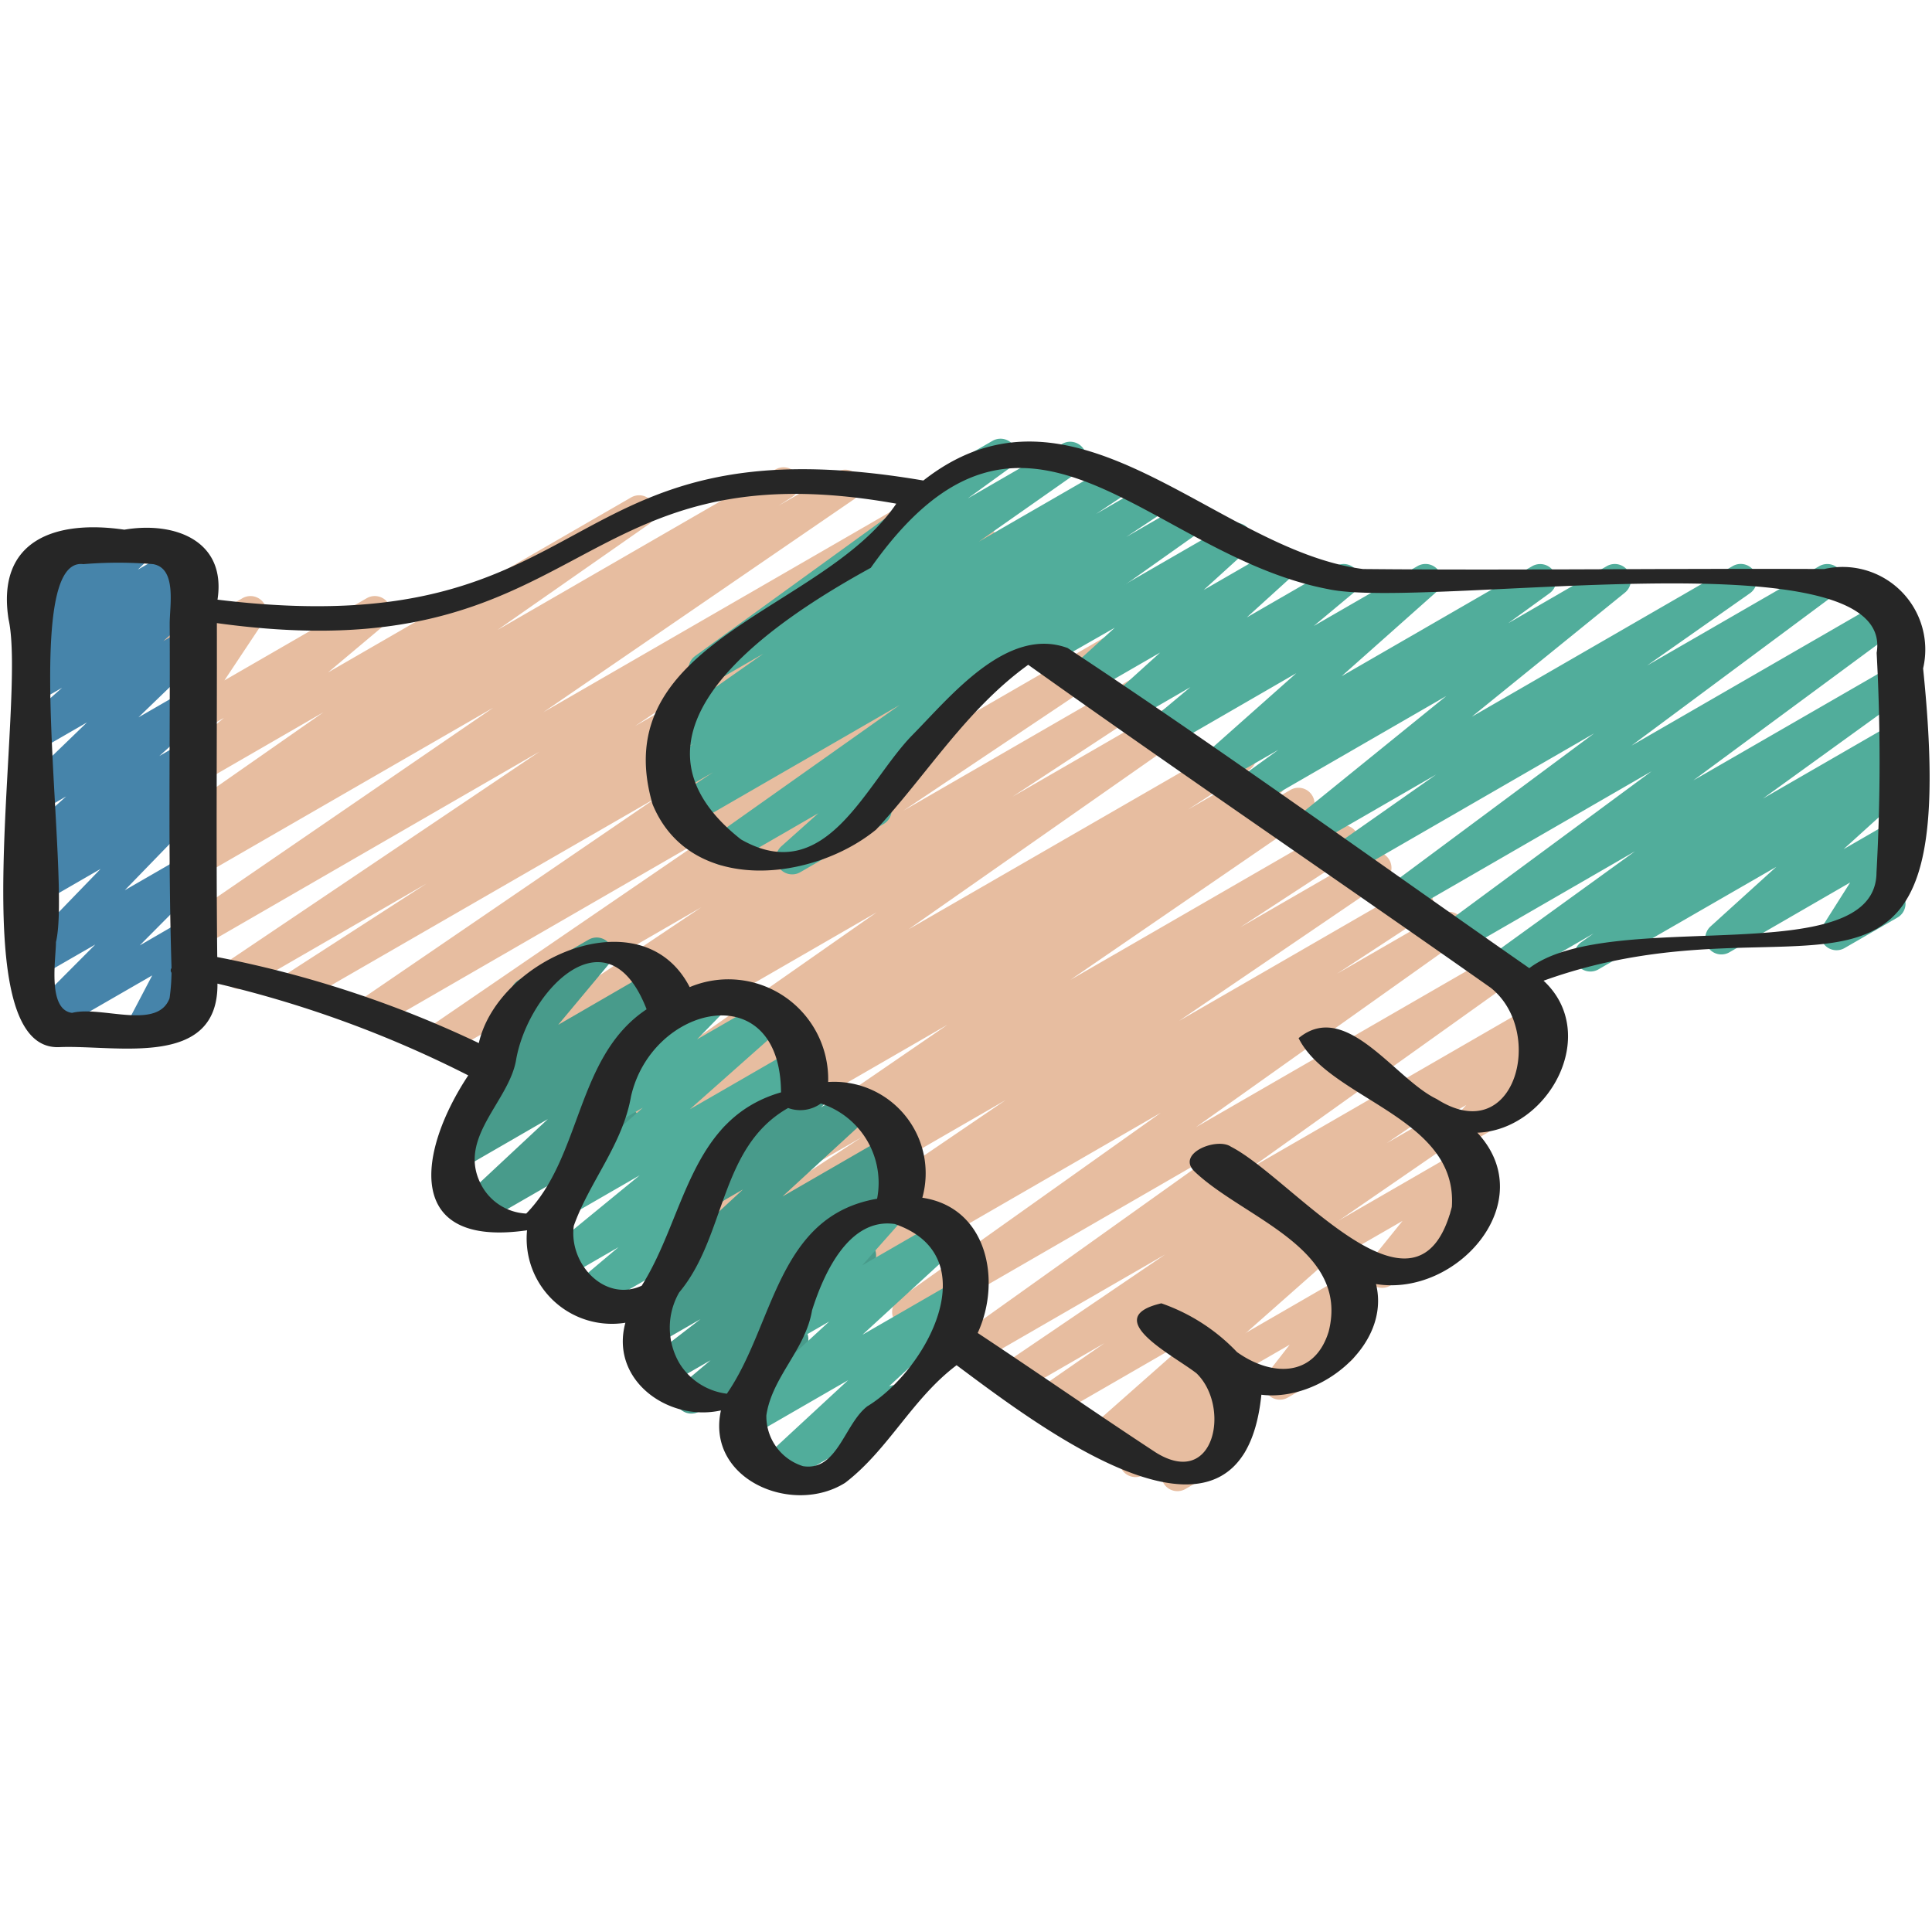
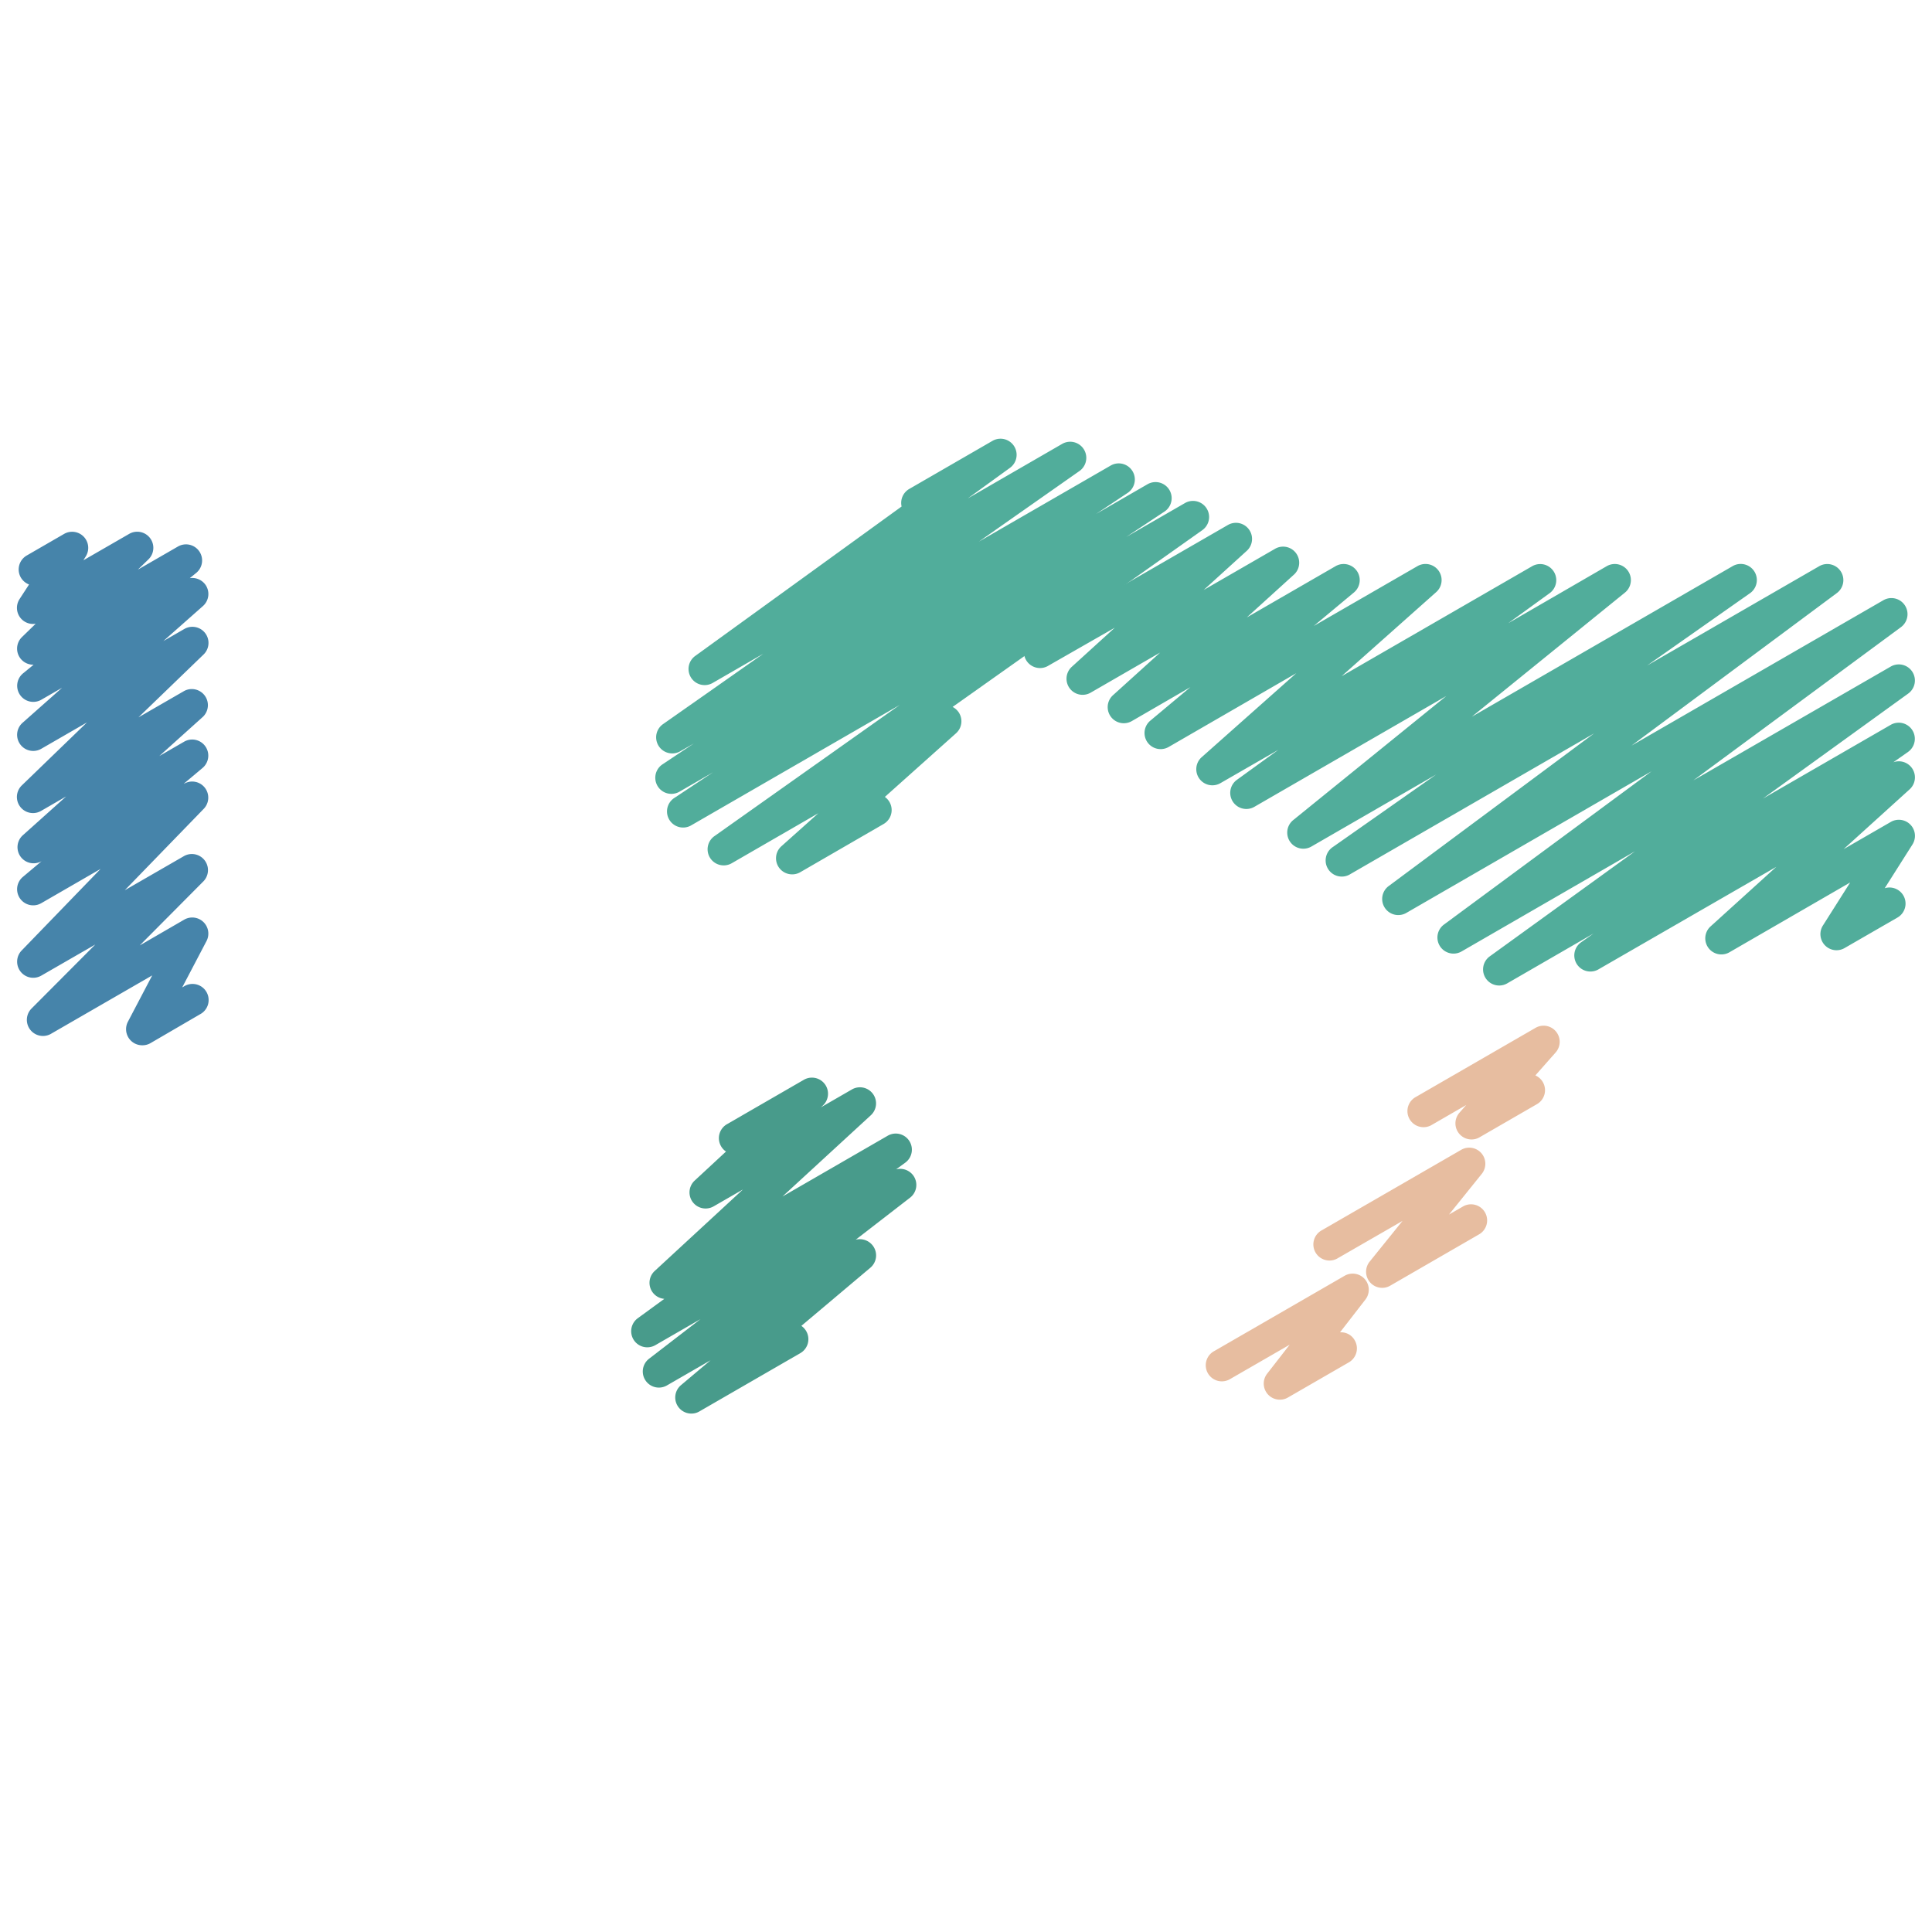
<svg xmlns="http://www.w3.org/2000/svg" id="Icons" height="512" viewBox="0 0 60 60" width="512">
  <g fill="#e7bda0">
    <path d="m39.752 43.468a.5.5 0 0 1 -.4-.807l.7-.9-1.838 1.06a.5.5 0 1 1 -.5-.865l4.047-2.337a.5.5 0 0 1 .644.739l-.79 1.019a.484.484 0 0 1 .458.249.5.5 0 0 1 -.183.683l-1.89 1.091a.49.49 0 0 1 -.248.068z" />
    <path d="m42.925 39.995a.5.5 0 0 1 -.389-.814l1.02-1.264-2 1.152a.5.5 0 1 1 -.5-.865l4.322-2.495a.5.5 0 0 1 .63.107.5.5 0 0 1 .009.64l-1.017 1.263.416-.24a.5.5 0 1 1 .5.865l-2.742 1.584a.489.489 0 0 1 -.249.067z" />
    <path d="m45.7 35.387a.5.5 0 0 1 -.375-.831l.21-.239-1.094.632a.5.5 0 0 1 -.5-.865l3.746-2.163a.5.5 0 0 1 .625.764l-.63.713a.5.5 0 0 1 .233.209.5.5 0 0 1 -.183.683l-1.782 1.029a.49.49 0 0 1 -.25.068z" />
-     <path d="m36.565 46.309a.5.5 0 0 1 -.383-.821l.109-.131-.774.447a.5.5 0 0 1 -.614-.777l.344-.363-.768.443a.5.5 0 0 1 -.579-.807l3.162-2.794-4.273 2.467a.5.5 0 0 1 -.534-.844l2.045-1.416-2.626 1.516a.5.5 0 0 1 -.532-.847l5.046-3.425-5.849 3.377a.5.5 0 0 1 -.54-.84l8.028-5.727-9.373 5.413a.5.5 0 0 1 -.54-.84l8.138-5.783-9.514 5.493a.5.5 0 0 1 -.523-.851l2.758-1.806-3.406 1.966a.5.5 0 0 1 -.531-.845l6.393-4.349-7.413 4.279a.5.5 0 0 1 -.524-.85l3.464-2.273-4.161 2.4a.5.5 0 0 1 -.533-.845l7.365-5.053-8.506 4.91a.5.5 0 0 1 -.521-.853l1.113-.715-1.643.948a.5.5 0 0 1 -.521-.852l1.9-1.225-2.475 1.429a.5.5 0 0 1 -.537-.842l8.987-6.289-10.38 5.992a.5.5 0 0 1 -.525-.85l4.655-3.056-5.437 3.139a.5.5 0 0 1 -.528-.848l6.769-4.533-7.95 4.59a.5.5 0 0 1 -.532-.846l8.716-5.964-10.289 5.942a.5.5 0 0 1 -.533-.845l9.2-6.283-10.974 6.328a.5.5 0 0 1 -.521-.852l4.351-2.808-5.56 3.21a.5.5 0 0 1 -.53-.847l9.6-6.461-10.56 6.1a.5.5 0 0 1 -.532-.844l9.655-6.62-9.319 5.376a.5.5 0 0 1 -.52-.853l.419-.269a.5.5 0 0 1 -.536-.842l4.683-3.271-4.295 2.481a.5.5 0 0 1 -.571-.816l1.773-1.489-1.341.773a.5.5 0 0 1 -.666-.71l1.231-1.841-.757.436a.5.5 0 0 1 -.736-.55l.16-.666a.5.5 0 0 1 -.036-.884l.475-.275a.5.5 0 0 1 .737.55l-.091.377 1.6-.927a.5.5 0 0 1 .666.71l-1.225 1.842 4.421-2.553a.5.5 0 0 1 .571.816l-1.774 1.49 9.412-5.435a.5.5 0 0 1 .536.843l-4.683 3.271 8.627-4.981a.5.5 0 0 1 .52.854l-.419.268 1.819-1.05a.5.5 0 0 1 .533.845l-9.654 6.618 11.912-6.877a.5.5 0 0 1 .529.848l-9.594 6.46 10.545-6.088a.5.5 0 0 1 .522.853l-4.356 2.81 4.869-2.81a.5.5 0 0 1 .532.845l-9.195 6.282 10.179-5.876a.5.5 0 0 1 .532.845l-8.711 5.961 9.667-5.581a.5.5 0 0 1 .528.848l-6.775 4.536 7.515-4.338a.5.5 0 0 1 .524.851l-4.659 3.058 5.221-3.014a.5.5 0 0 1 .537.842l-8.984 6.289 10.056-5.8a.5.5 0 0 1 .522.852l-1.9 1.229 2.3-1.326a.5.5 0 0 1 .521.853l-1.1.707 1.454-.84a.5.5 0 0 1 .534.845l-7.362 5.051 8.222-4.747a.5.5 0 0 1 .524.85l-3.473 2.266 3.96-2.286a.5.5 0 0 1 .531.845l-6.389 4.346 7.149-4.127a.5.5 0 0 1 .523.851l-2.764 1.809 3.216-1.856a.5.5 0 0 1 .54.84l-8.14 5.784 9.2-5.309a.5.5 0 0 1 .54.84l-8.031 5.732 8.734-5.043a.5.5 0 0 1 .531.846l-5.047 3.428 1.5-.863a.5.5 0 0 1 .535.844l-3.819 2.629a.5.5 0 0 1 .168.848l-3.461 3.059a.492.492 0 0 1 .369.189.5.5 0 0 1 -.029.653l-.345.365.238-.137a.5.5 0 0 1 .633.753l-.453.544a.5.5 0 0 1 .071.9l-1.66.958a.49.49 0 0 1 -.25.067z" />
  </g>
  <path d="m4.416 32.462a.5.5 0 0 1 -.443-.733l.754-1.437-3.154 1.82a.5.5 0 0 1 -.6-.785l1.986-1.994-1.679.967a.5.5 0 0 1 -.609-.78l2.453-2.535-1.844 1.065a.5.5 0 0 1 -.571-.816l.581-.488-.01.005a.5.5 0 0 1 -.584-.8l1.358-1.217-.774.447a.5.5 0 0 1 -.6-.792l2.02-1.953-1.418.818a.5.5 0 0 1 -.582-.807l1.228-1.088-.647.373a.5.5 0 0 1 -.567-.819l.33-.27a.5.5 0 0 1 -.36-.86l.424-.412a.5.5 0 0 1 -.5-.767l.294-.452a.507.507 0 0 1 -.255-.217.5.5 0 0 1 .183-.683l1.161-.671a.5.5 0 0 1 .669.705l-.07.114 1.417-.817a.5.5 0 0 1 .6.792l-.326.316 1.245-.718a.5.5 0 0 1 .568.819l-.2.163a.506.506 0 0 1 .483.2.5.5 0 0 1 -.074.666l-1.23 1.088.647-.373a.5.5 0 0 1 .6.792l-2.02 1.95 1.42-.819a.5.5 0 0 1 .584.8l-1.356 1.22.772-.446a.5.5 0 0 1 .571.816l-.581.488h.01a.5.5 0 0 1 .609.78l-2.454 2.53 1.845-1.064a.5.5 0 0 1 .6.785l-1.981 1.993 1.381-.8a.5.5 0 0 1 .693.665l-.754 1.438.052-.029a.5.5 0 1 1 .5.865l-1.545.9a.5.5 0 0 1 -.25.062z" fill="#4684aa" />
-   <path d="m14.743 38.059a.5.5 0 0 1 -.341-.866l2.612-2.438-2.674 1.545a.5.5 0 0 1 -.569-.819l1.798-1.481-.172.1a.5.5 0 0 1 -.633-.753l1.653-1.982a.5.5 0 0 1 -.311-.928l2.174-1.255a.5.5 0 0 1 .634.753l-1.579 1.892 2.936-1.7a.5.5 0 0 1 .569.818l-1.8 1.482 1.26-.727a.5.5 0 0 1 .591.8l-2.612 2.439.834-.481a.5.5 0 1 1 .5.865l-4.623 2.669a.49.49 0 0 1 -.247.067z" fill="#489b8b" />
-   <path d="m18.155 40.772a.5.5 0 0 1 -.322-.882l1.376-1.159-1.688.974a.5.5 0 0 1 -.567-.819l2.912-2.386-2.22 1.281a.5.5 0 0 1 -.583-.806l2.9-2.574-.952.549a.5.5 0 0 1 -.609-.781l1.273-1.3a.492.492 0 0 1 -.3-.232.5.5 0 0 1 .183-.683l2.373-1.37a.5.5 0 0 1 .608.781l-.892.914 2.094-1.208a.5.5 0 0 1 .582.807l-2.9 2.572 3.225-1.861a.5.5 0 0 1 .568.819l-2.911 2.388 1.3-.749a.5.5 0 0 1 .573.815l-2.078 1.738a.5.5 0 0 1 .1.91l-3.8 2.191a.491.491 0 0 1 -.245.071z" fill="#51ad9b" />
  <path d="m46.558 30.606a.5.5 0 0 1 -.293-.905l4.511-3.263-5.387 3.111a.5.5 0 0 1 -.547-.835l6.449-4.761-7.619 4.4a.5.5 0 0 1 -.548-.834l6.381-4.742-7.565 4.367a.5.5 0 0 1 -.54-.844l3.2-2.246-3.875 2.237a.5.5 0 0 1 -.565-.821l4.757-3.855-5.962 3.442a.5.5 0 0 1 -.543-.838l1.287-.932-1.8 1.036a.5.5 0 0 1 -.582-.806l2.94-2.61-3.967 2.293a.5.5 0 0 1 -.57-.816l1.248-1.043-1.829 1.059a.5.5 0 0 1 -.585-.8l1.475-1.334-2.164 1.249a.5.5 0 0 1 -.587-.8l1.344-1.222-2.092 1.197a.5.5 0 0 1 -.5-.865l6.11-3.525a.5.5 0 0 1 .587.8l-1.345 1.222 2.227-1.285a.5.5 0 0 1 .585.8l-1.474 1.338 2.759-1.593a.5.5 0 0 1 .571.816l-1.25 1.042 3.22-1.858a.5.5 0 0 1 .582.807l-2.937 2.611 5.917-3.416a.5.5 0 0 1 .543.838l-1.287.933 3.062-1.773a.5.5 0 0 1 .565.821l-4.757 3.856 8.1-4.677a.5.5 0 0 1 .538.842l-3.193 2.244 5.347-3.086a.5.5 0 0 1 .548.834l-6.38 4.74 7.823-4.516a.5.5 0 0 1 .547.835l-6.45 4.761 6.132-3.536a.5.5 0 0 1 .543.838l-4.513 3.262 3.97-2.291a.5.5 0 0 1 .537.842l-.458.322a.5.5 0 0 1 .507.84l-2.052 1.859 1.466-.846a.5.5 0 0 1 .673.7l-.861 1.358a.5.5 0 0 1 .4.909l-1.647.95a.5.5 0 0 1 -.673-.7l.847-1.337-3.759 2.173a.5.5 0 0 1 -.586-.8l2.05-1.858-5.532 3.189a.5.5 0 0 1 -.537-.841l.393-.278-2.68 1.548a.494.494 0 0 1 -.25.067z" fill="#51ad9b" />
  <path d="m24.6 27.154a.5.5 0 0 1 -.333-.873l1.148-1.026-2.684 1.55a.5.5 0 0 1 -.54-.841l5.749-4.07-6.462 3.731a.5.5 0 0 1 -.527-.85l1.194-.791-1.039.6a.5.5 0 0 1 -.528-.849l.972-.647-.426.245a.5.5 0 0 1 -.537-.842l3.122-2.191-1.577.91a.5.5 0 0 1 -.543-.838l6.411-4.642a.5.5 0 0 1 .237-.545l2.586-1.494a.5.5 0 0 1 .543.838l-1.311.95 2.934-1.695a.5.5 0 0 1 .537.842l-3.126 2.194 4.088-2.359a.5.5 0 0 1 .528.849l-.975.65 1.595-.921a.5.5 0 0 1 .526.85l-1.185.785 1.823-1.051a.5.5 0 0 1 .539.841l-7.755 5.49a.521.521 0 0 1 .179.153.5.5 0 0 1 -.073.666l-2.21 1.976a.5.5 0 0 1 -.039.841l-2.593 1.5a.491.491 0 0 1 -.248.064z" fill="#51ad9b" />
  <path d="m21.472 43.9a.5.5 0 0 1 -.323-.883l.917-.772-1.356.782a.5.5 0 0 1 -.556-.828l1.6-1.232-1.4.807a.5.5 0 0 1 -.545-.837l.822-.6a.5.5 0 0 1 -.3-.865l2.742-2.532-.906.522a.5.5 0 0 1 -.591-.8l.971-.9a.488.488 0 0 1 -.154-.165.5.5 0 0 1 .182-.683l2.386-1.378a.5.5 0 0 1 .591.8l-.058.053.964-.556a.5.5 0 0 1 .589.8l-2.747 2.526 3.267-1.887a.5.5 0 0 1 .545.837l-.283.206a.506.506 0 0 1 .544.206.5.5 0 0 1 -.109.673l-1.689 1.306a.508.508 0 0 1 .542.2.5.5 0 0 1 -.087.67l-2.143 1.806a.507.507 0 0 1 .151.164.5.5 0 0 1 -.183.683l-3.133 1.809a.49.49 0 0 1 -.25.068z" fill="#489b8b" />
-   <path d="m24.009 46.2a.5.5 0 0 1 -.34-.867l2.671-2.471-2.988 1.725a.5.5 0 0 1 -.588-.8l2.987-2.745-1.141.658a.5.5 0 0 1 -.624-.763l1.391-1.572a.5.5 0 0 1 -.2-.93l2.174-1.255a.5.5 0 0 1 .624.763l-1.2 1.355 2.408-1.39a.5.5 0 0 1 .588.8l-2.987 2.744 2.925-1.688a.5.5 0 0 1 .59.8l-2.689 2.489a.5.5 0 0 1 .431.9l-3.779 2.183a.489.489 0 0 1 -.253.064z" fill="#51ad9b" />
-   <path d="m59.724 20.758a2.566 2.566 0 0 0 -3.071-3.086c-4.773-.024-9.549.045-14.321 0-4.582-.588-8.963-6.433-13.656-2.749-11.667-1.989-9.8 5.182-21.921 3.7.284-1.849-1.352-2.437-2.894-2.173-2.139-.314-3.981.321-3.595 2.785.572 2.538-1.517 13.445 1.587 13.284 1.752-.072 4.929.681 4.9-1.972a34.788 34.788 0 0 1 7.789 2.85c-1.542 2.325-2.042 5.371 1.826 4.811a2.647 2.647 0 0 0 3.054 2.871c-.488 1.787 1.342 3.086 2.967 2.723-.469 2.143 2.221 3.281 3.861 2.246 1.344-1.031 2.081-2.614 3.458-3.65 2.505 1.863 8.868 6.774 9.465.917 1.828.227 4.032-1.548 3.56-3.438 2.513.412 5.14-2.56 3.147-4.7 2.22-.08 3.836-3.071 2.057-4.72 8.153-2.94 13.069 2.795 11.787-9.699zm-54.458 10.242c-.374 1.01-2.131.224-3.028.456-.774-.1-.5-1.68-.5-2.2.482-1.987-1.162-12 .851-11.736a13.078 13.078 0 0 1 2.168 0c.737.132.513 1.282.513 1.851.019 3.574-.054 7.116.057 10.693a.117.117 0 0 0 0 .146 6.355 6.355 0 0 1 -.061.79zm9.643 5.724c-.669-1.4.868-2.5 1.112-3.77.349-2.147 2.836-4.77 4.06-1.61-2.2 1.461-2 4.571-3.738 6.344a1.67 1.67 0 0 1 -1.434-.964zm2.911 1.344c.487-1.37 1.514-2.521 1.776-4.015.645-2.858 4.638-3.771 4.659-.129-2.85.824-2.974 3.867-4.326 6.005-1.156.528-2.272-.686-2.109-1.861zm3.28 4.269a2.193 2.193 0 0 1 -.007-2.2c1.465-1.748 1.236-4.51 3.383-5.727a1.092 1.092 0 0 0 1.016-.14 2.589 2.589 0 0 1 1.747 2.958c-3.12.536-3.191 3.926-4.666 6.055a2.02 2.02 0 0 1 -1.473-.946zm5.852 1.324c-.728.538-.936 2.041-2.014 1.872a1.623 1.623 0 0 1 -1.138-1.577c.173-1.192 1.216-2.041 1.418-3.259.348-1.106 1.128-2.889 2.568-2.685 2.899.996 1.001 4.521-.83 5.649zm17.668-9.529c-1.3-.616-2.814-3.107-4.291-1.892.951 1.911 4.954 2.441 4.759 5.242-1.06 4.121-4.954-.9-6.86-1.87-.428-.3-1.708.2-1.136.765 1.513 1.451 4.835 2.373 4.17 4.978-.446 1.445-1.791 1.389-2.846.635a5.915 5.915 0 0 0 -2.349-1.514c-1.954.455.409 1.632 1.093 2.175l-.048-.045c1.128 1 .644 3.666-1.221 2.5-1.854-1.216-3.677-2.485-5.528-3.709.75-1.622.3-3.9-1.719-4.2a2.84 2.84 0 0 0 -2.925-3.594 3.1 3.1 0 0 0 -4.3-2.947c-1.471-2.854-5.952-.9-6.549 1.738a33.9 33.9 0 0 0 -8.123-2.672c-.038-3.458-.006-6.913-.012-10.371 11.56 1.6 10.849-5.544 21.1-3.709-2.259 3.345-9.057 4.231-7.569 9.335 1.155 2.806 4.951 2.414 6.944.786 1.579-1.707 2.8-3.731 4.722-5.117 4.738 3.377 9.6 6.676 14.366 10.032 1.711 1.363.757 5.007-1.678 3.454zm13.656-7.032c-.024 3.116-8.233 1.034-10.782 2.967-4.763-3.317-9.507-6.752-14.338-9.942-1.88-.694-3.641 1.508-4.818 2.7-1.449 1.474-2.663 4.765-5.326 3.244-4.245-3.343 1.054-6.8 4.031-8.435 4.809-6.82 8.567-.416 14.2.661 3.029.659 17.674-1.775 17.038 1.979a62.349 62.349 0 0 1 -.005 6.826z" fill="#262626" />
</svg>